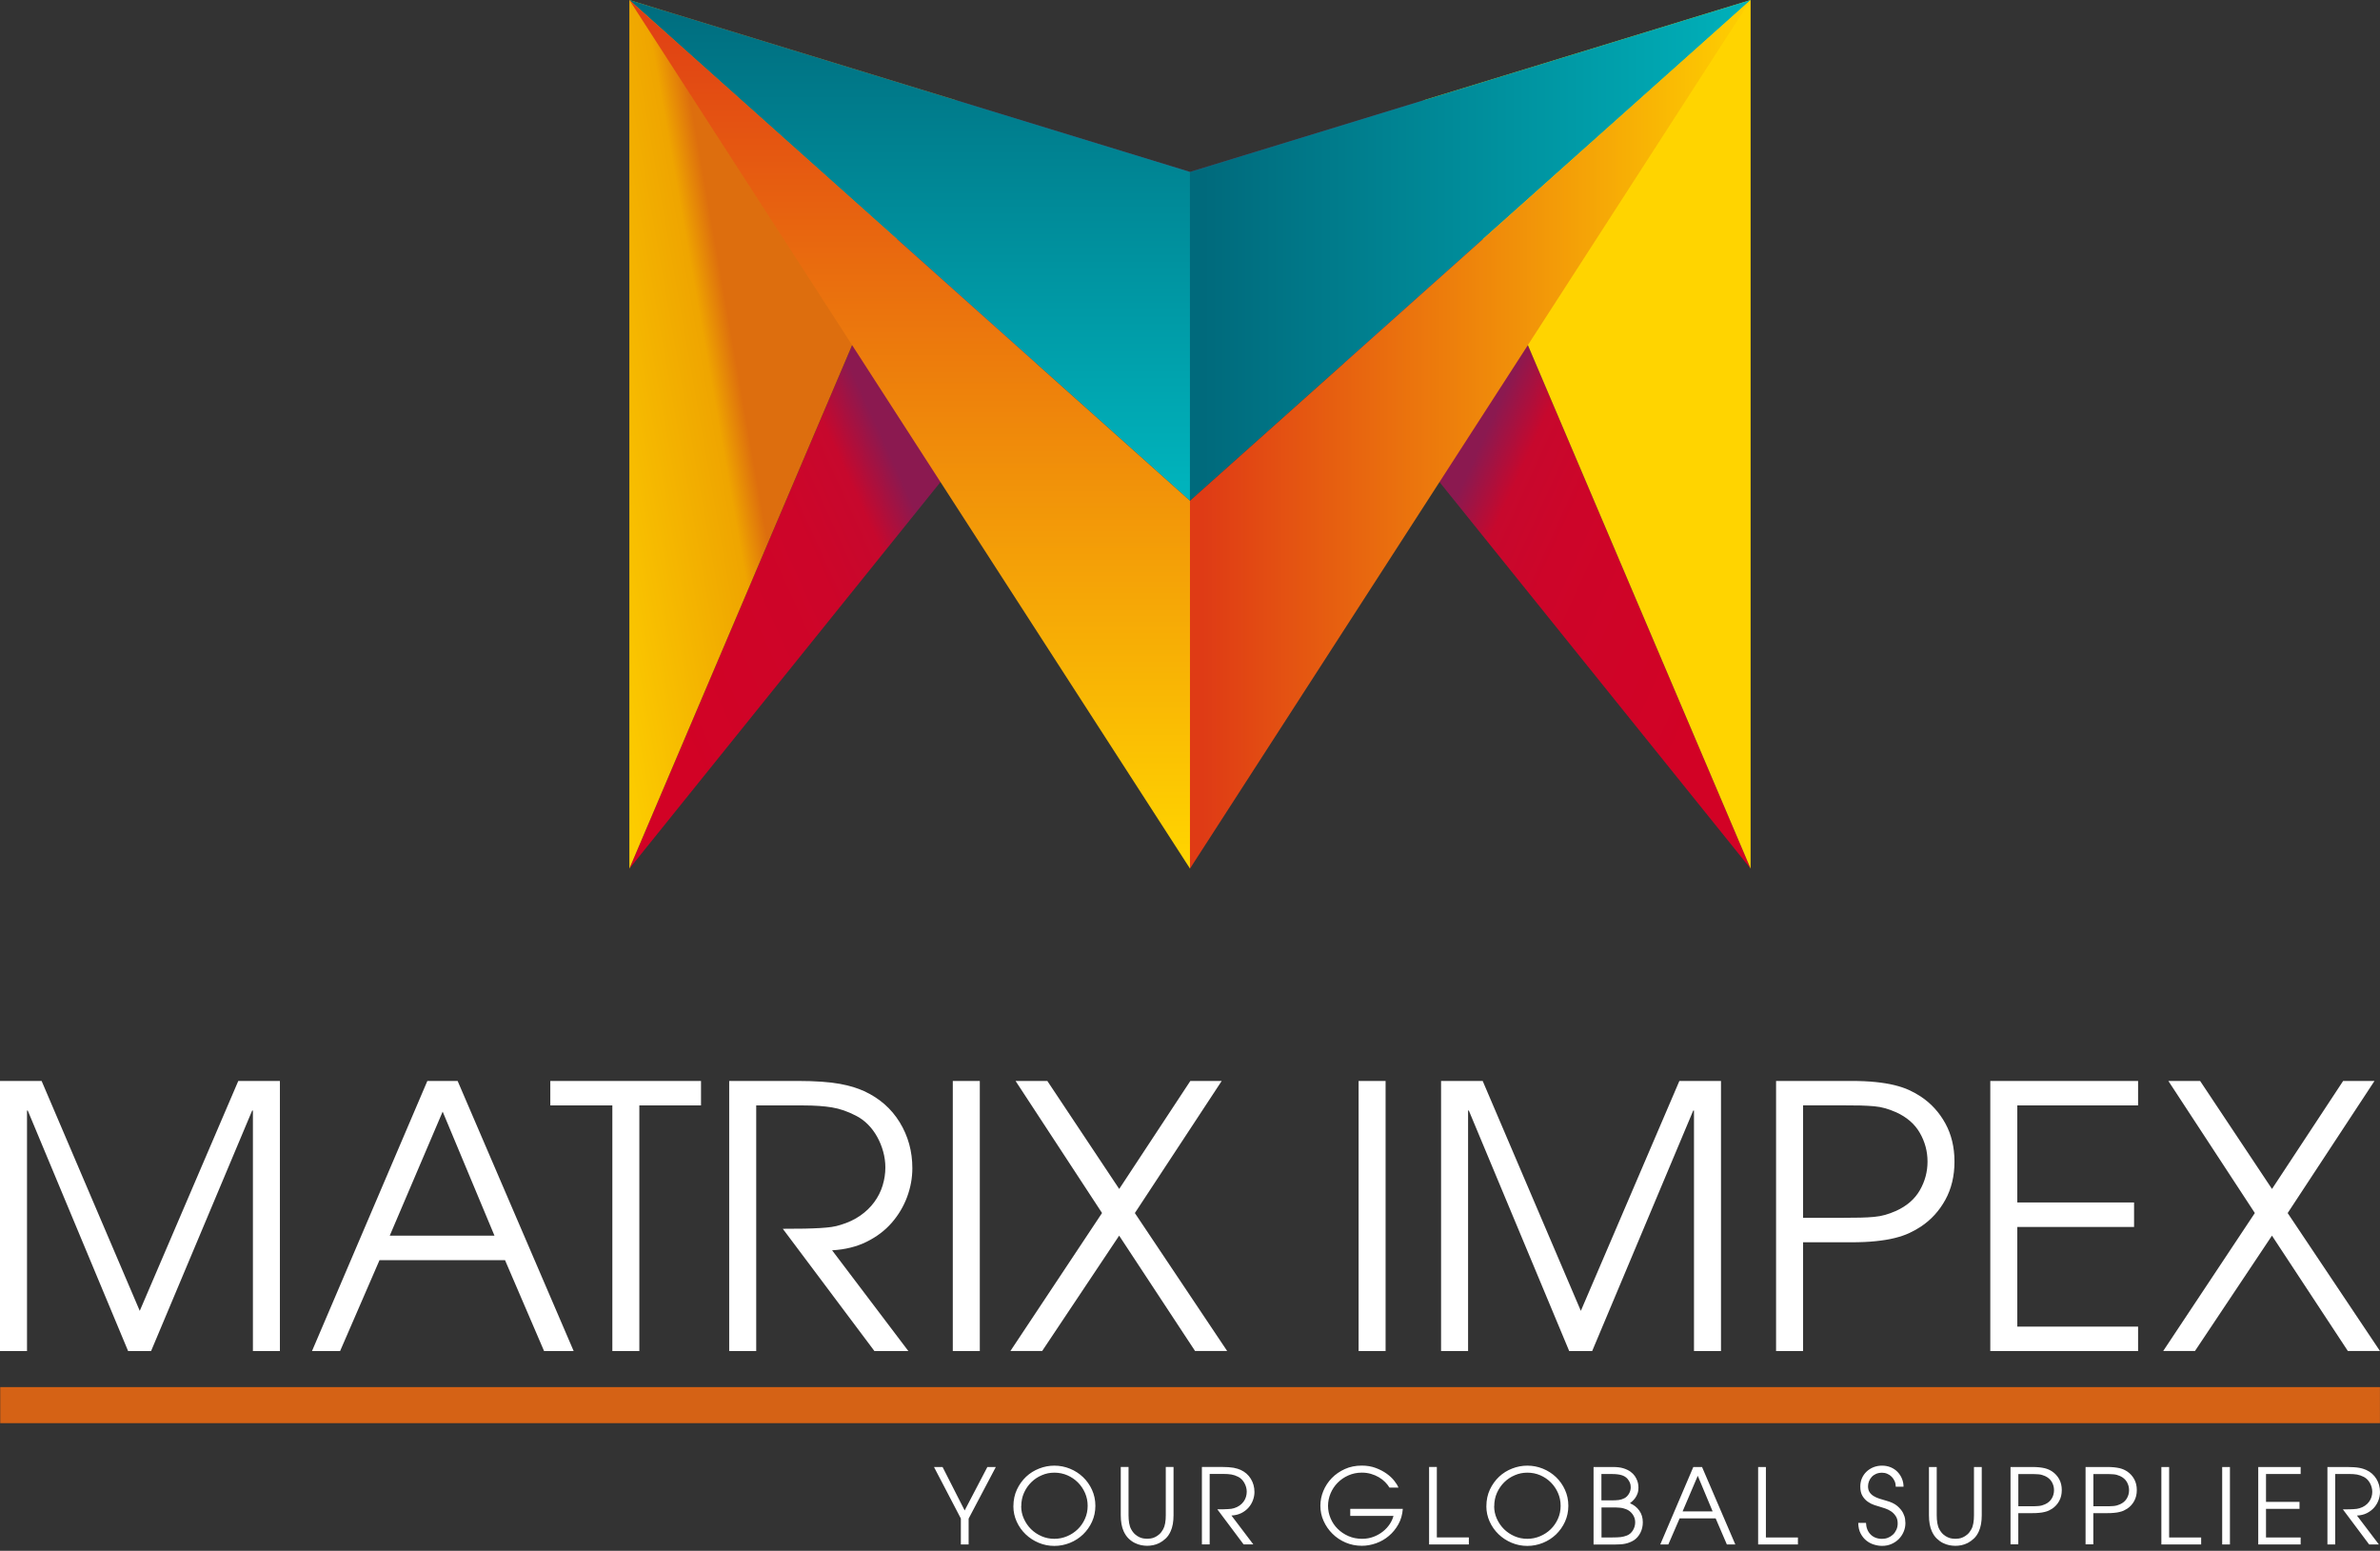
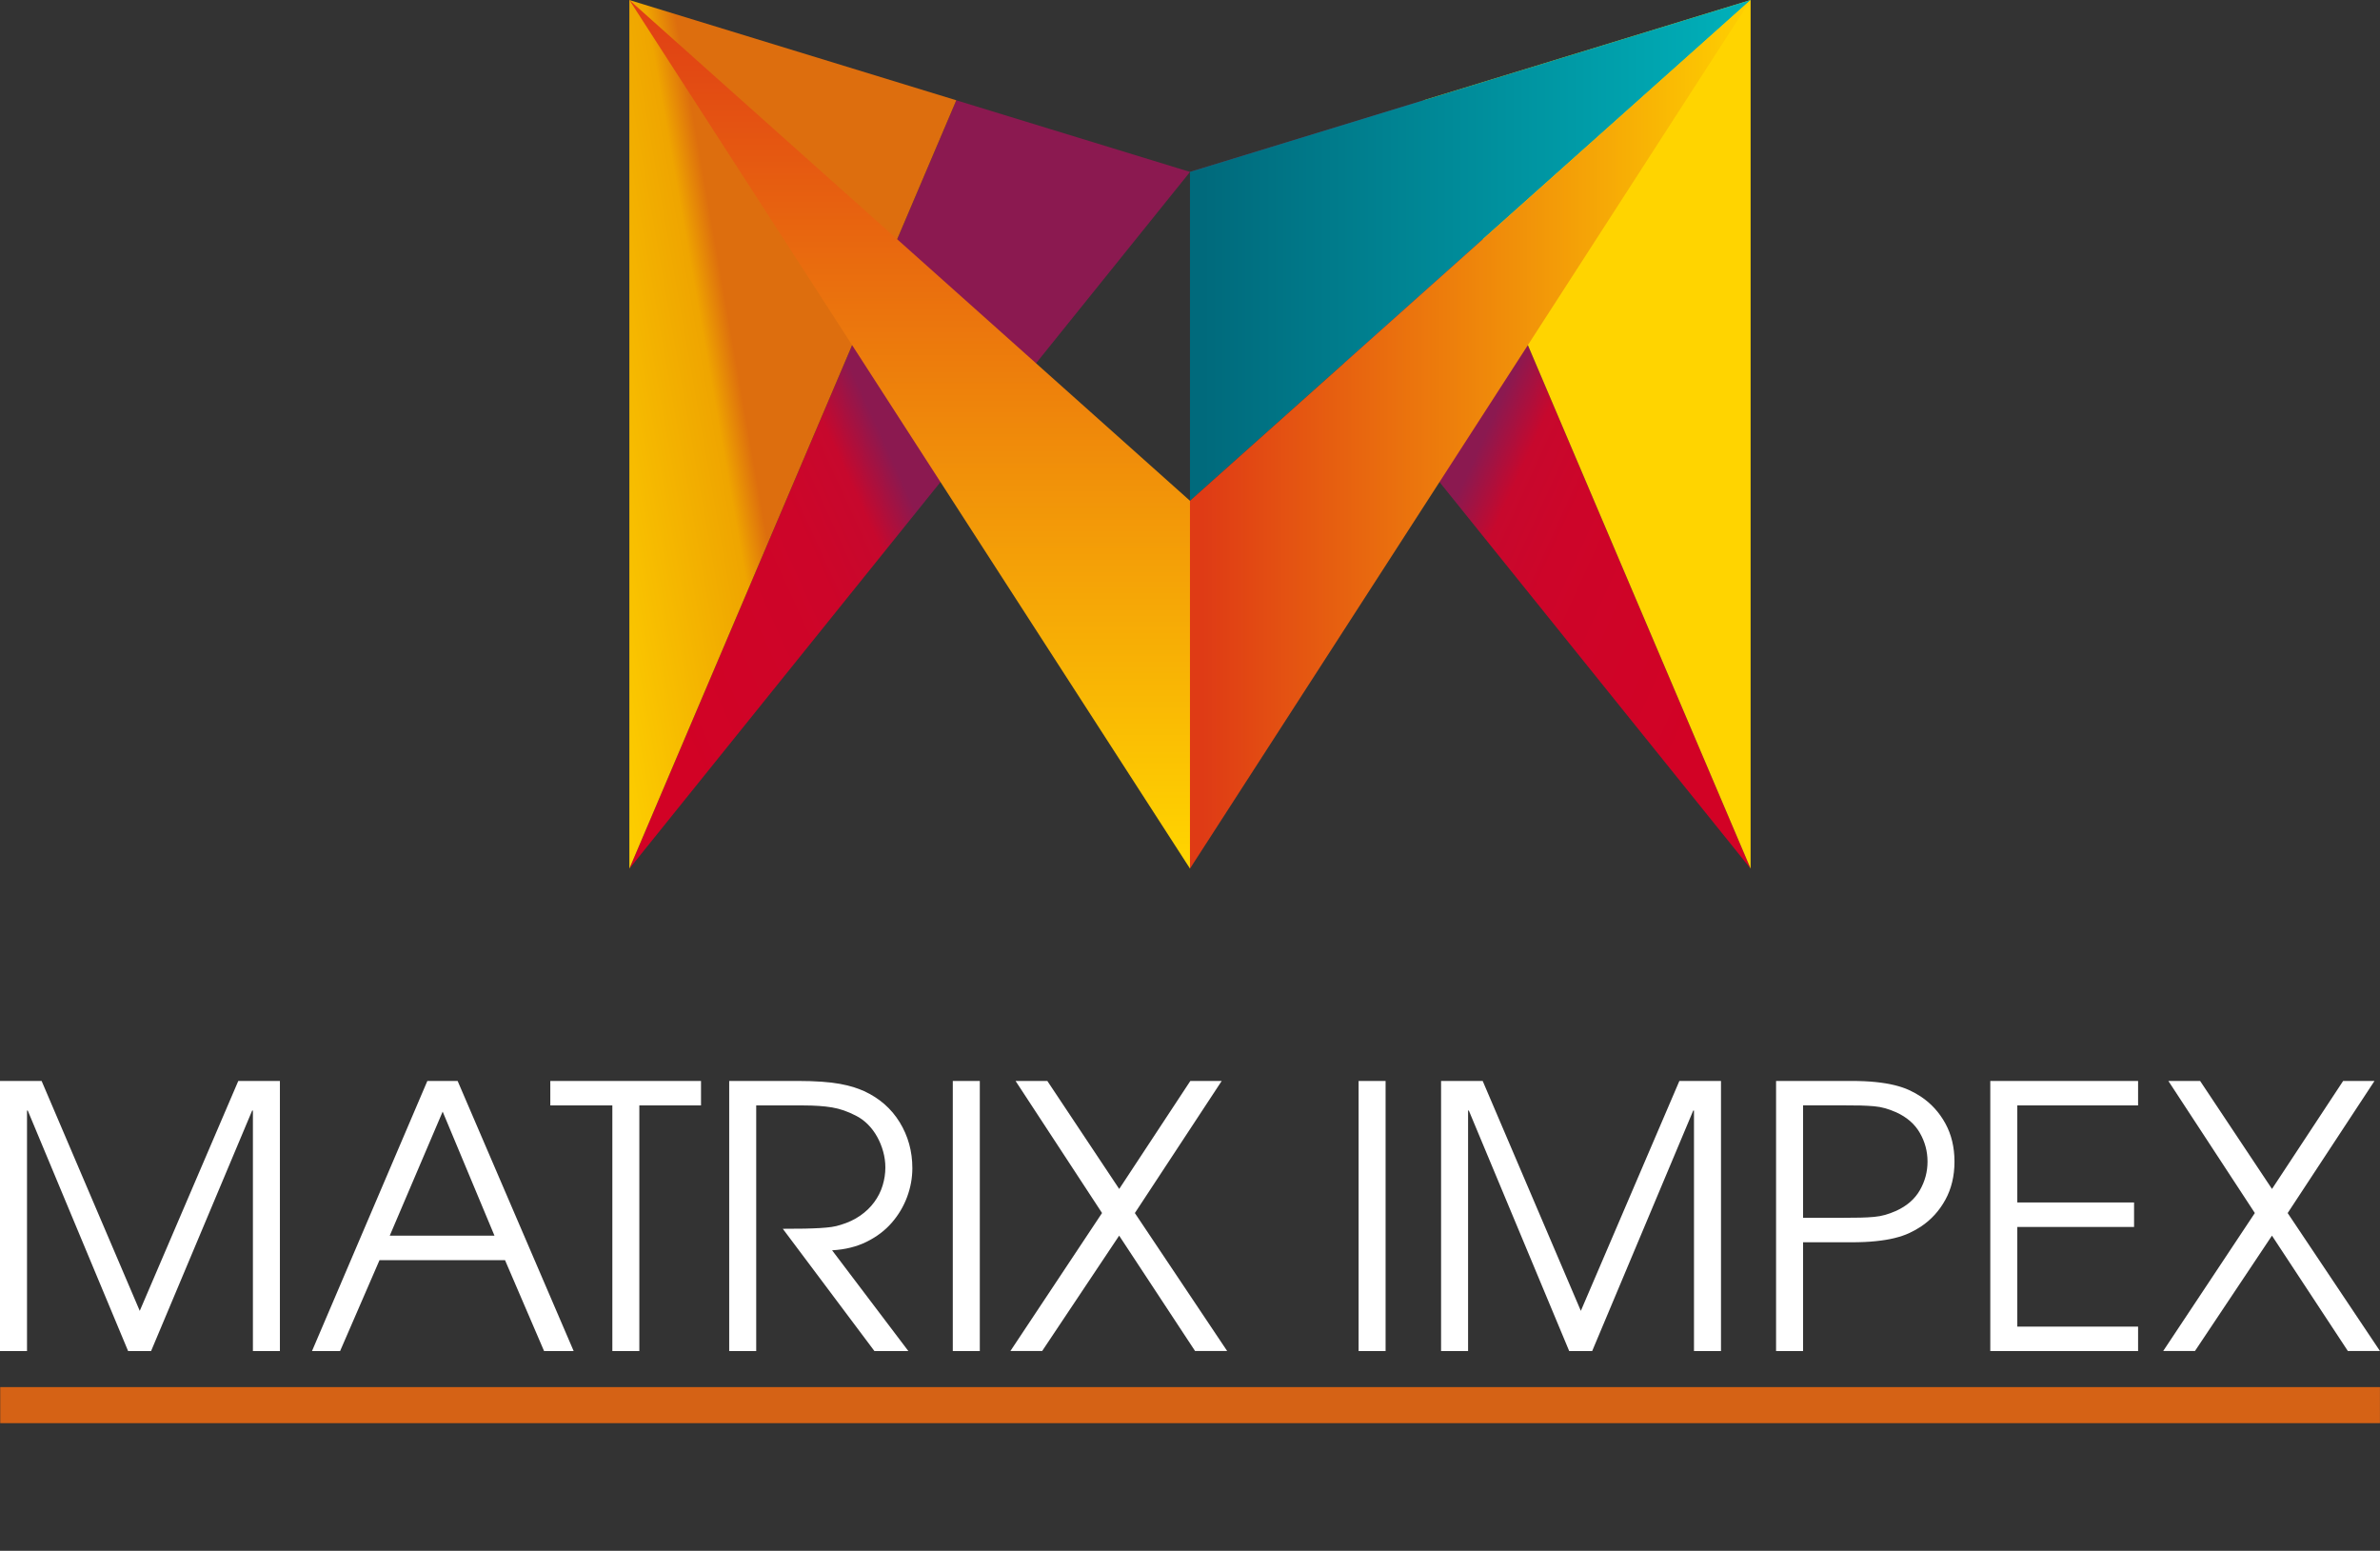
<svg xmlns="http://www.w3.org/2000/svg" width="132" height="86" viewBox="0 0 132 86" fill="none">
  <rect x="0" y="0" width="132" height="86" fill="#333333" stroke="none" />
  <path d="M53.039 5.562L34.906 48.172L66.001 9.534L53.039 5.562Z" fill="url(#paint0_linear_1_168)" />
  <path d="M53.039 5.561L34.906 0.002V48.17L53.039 5.559V5.561Z" fill="url(#paint1_linear_1_168)" />
-   <path d="M34.904 0.002L65.999 27.773V9.532L34.904 0V0.002Z" fill="url(#paint2_linear_1_168)" />
  <path d="M34.906 0.002L66.001 48.17V27.773L34.906 0.002Z" fill="url(#paint3_linear_1_168)" />
  <path d="M78.96 5.562L97.093 48.172L65.998 9.534L78.96 5.562Z" fill="url(#paint4_linear_1_168)" />
  <path d="M78.961 5.561L97.093 0.002V48.17L78.961 5.559V5.561Z" fill="url(#paint5_linear_1_168)" />
  <path d="M97.093 0.002L65.998 27.773V9.532L97.093 0V0.002Z" fill="url(#paint6_linear_1_168)" />
  <path d="M97.093 0.002L65.998 48.17V27.773L97.093 0.002Z" fill="url(#paint7_linear_1_168)" />
  <path fill-rule="evenodd" clip-rule="evenodd" d="M0 59.944H2.308L7.751 72.694L13.216 59.944H15.524V74.922H14.027V61.585H13.986L8.38 74.922H7.105L1.539 61.585H1.498V74.922H0V59.944ZM21.616 68.525H27.425L24.551 61.645L21.616 68.525ZM23.702 59.944H25.381L31.816 74.922H30.175L28.01 69.883H21.048L18.863 74.922H17.305L23.702 59.944ZM33.962 61.302H30.521V59.944H38.88V61.302H35.459V74.922H33.962V61.302ZM40.438 59.944H44.244C44.742 59.944 45.185 59.959 45.569 59.986C45.954 60.012 46.29 60.053 46.581 60.106C46.871 60.16 47.123 60.22 47.34 60.288C47.556 60.356 47.752 60.431 47.928 60.51C48.777 60.902 49.435 61.478 49.902 62.24C50.367 63.002 50.601 63.849 50.601 64.781C50.601 65.32 50.505 65.852 50.309 66.38C50.113 66.905 49.83 67.381 49.459 67.807C49.089 68.233 48.627 68.584 48.073 68.859C47.519 69.135 46.878 69.295 46.15 69.336L50.379 74.922H48.497L43.416 68.143C43.888 68.143 44.29 68.141 44.621 68.134C44.952 68.126 45.238 68.117 45.482 68.102C45.724 68.088 45.937 68.068 46.121 68.042C46.302 68.015 46.474 67.974 46.636 67.921C47.04 67.8 47.398 67.63 47.708 67.415C48.018 67.2 48.279 66.951 48.487 66.665C48.695 66.382 48.852 66.075 48.952 65.743C49.053 65.412 49.104 65.078 49.104 64.742C49.104 64.444 49.063 64.151 48.983 63.861C48.903 63.571 48.792 63.297 48.649 63.041C48.506 62.785 48.335 62.555 48.134 62.354C47.933 62.153 47.708 61.989 47.466 61.868C47.021 61.638 46.583 61.485 46.15 61.413C45.717 61.34 45.185 61.302 44.551 61.302H41.941V74.922H40.443V59.944H40.438ZM52.844 59.944H54.342V74.922H52.844V59.944ZM61.123 67.27L56.325 59.944H58.087L62.074 65.934L66.019 59.944H67.759L62.942 67.27L68.061 74.92H66.281L62.071 68.523L57.801 74.92H56.04L61.12 67.27H61.123ZM75.351 59.944H76.848V74.922H75.351V59.944ZM79.925 59.944H82.233L87.677 72.694L93.142 59.944H95.45V74.922H93.952V61.585H93.911L88.306 74.922H87.031L81.464 61.585H81.423V74.922H79.925V59.944ZM100.003 67.534H102.168C102.572 67.534 102.913 67.531 103.189 67.524C103.465 67.517 103.714 67.505 103.939 67.483C104.162 67.463 104.367 67.425 104.556 67.371C104.745 67.318 104.948 67.243 105.163 67.149C105.756 66.878 106.196 66.498 106.479 66.005C106.762 65.511 106.905 64.984 106.905 64.415C106.905 63.847 106.762 63.319 106.479 62.826C106.196 62.332 105.758 61.952 105.163 61.681C104.948 61.587 104.745 61.512 104.556 61.459C104.367 61.406 104.162 61.367 103.939 61.347C103.716 61.328 103.467 61.314 103.189 61.306C102.913 61.299 102.572 61.297 102.168 61.297H100.003V67.531V67.534ZM98.505 59.944H102.674C103.187 59.944 103.639 59.964 104.029 60.005C104.421 60.046 104.766 60.102 105.071 60.177C105.376 60.252 105.645 60.341 105.882 60.45C106.119 60.559 106.337 60.68 106.54 60.815C107.106 61.193 107.558 61.689 107.895 62.303C108.231 62.918 108.4 63.622 108.4 64.418C108.4 65.213 108.231 65.918 107.895 66.532C107.558 67.147 107.106 67.642 106.54 68.02C106.337 68.155 106.119 68.276 105.882 68.385C105.645 68.494 105.376 68.584 105.071 68.659C104.769 68.734 104.421 68.789 104.029 68.83C103.637 68.871 103.184 68.891 102.674 68.891H100.003V74.922H98.505V59.944ZM110.386 59.944H118.583V61.302H111.884V66.684H118.36V68.042H111.884V73.567H118.583V74.922H110.386V59.944ZM125.059 67.27L120.262 59.944H122.023L126.01 65.934L129.956 59.944H131.695L126.879 67.27L131.998 74.92H130.217L126.008 68.523L121.738 74.92H119.976L125.057 67.27H125.059Z" fill="white" />
-   <path fill-rule="evenodd" clip-rule="evenodd" d="M53.294 84.215L51.801 81.353H52.277L53.502 83.762L54.762 81.353H55.231L53.722 84.215V85.649H53.291V84.215H53.294ZM56.637 83.523C56.637 83.767 56.685 83.999 56.785 84.22C56.884 84.44 57.017 84.633 57.181 84.798C57.348 84.962 57.542 85.093 57.764 85.19C57.987 85.287 58.224 85.335 58.475 85.335C58.727 85.335 58.959 85.287 59.184 85.192C59.409 85.098 59.605 84.967 59.775 84.803C59.944 84.638 60.077 84.445 60.176 84.222C60.276 83.999 60.324 83.76 60.324 83.506C60.324 83.252 60.276 83.017 60.179 82.795C60.082 82.572 59.949 82.376 59.782 82.209C59.613 82.04 59.419 81.909 59.197 81.812C58.974 81.716 58.734 81.667 58.48 81.667C58.226 81.667 58.004 81.713 57.784 81.808C57.563 81.9 57.367 82.03 57.198 82.197C57.029 82.364 56.893 82.56 56.792 82.787C56.69 83.015 56.642 83.262 56.642 83.528L56.637 83.523ZM56.206 83.523C56.206 83.187 56.272 82.879 56.4 82.604C56.53 82.328 56.7 82.091 56.91 81.892C57.121 81.694 57.363 81.544 57.636 81.438C57.909 81.331 58.188 81.278 58.475 81.278C58.778 81.278 59.066 81.334 59.342 81.447C59.617 81.558 59.859 81.716 60.067 81.914C60.276 82.112 60.442 82.35 60.566 82.621C60.689 82.891 60.752 83.187 60.752 83.504C60.752 83.82 60.689 84.116 60.566 84.387C60.442 84.657 60.276 84.892 60.067 85.093C59.859 85.291 59.617 85.449 59.342 85.56C59.066 85.671 58.778 85.729 58.475 85.729C58.173 85.729 57.88 85.671 57.605 85.555C57.329 85.439 57.089 85.282 56.881 85.081C56.673 84.882 56.509 84.648 56.388 84.382C56.267 84.116 56.204 83.83 56.204 83.528L56.206 83.523ZM62.591 81.35V84.026C62.591 84.186 62.603 84.331 62.625 84.466C62.649 84.602 62.685 84.713 62.736 84.803C62.801 84.924 62.876 85.018 62.956 85.088C63.038 85.158 63.118 85.212 63.2 85.248C63.283 85.284 63.36 85.308 63.435 85.318C63.51 85.328 63.573 85.332 63.624 85.332C63.675 85.332 63.737 85.328 63.812 85.318C63.888 85.308 63.967 85.284 64.047 85.248C64.129 85.212 64.209 85.158 64.291 85.088C64.374 85.018 64.446 84.924 64.512 84.803C64.562 84.713 64.599 84.602 64.623 84.466C64.647 84.331 64.657 84.183 64.657 84.026V81.35H65.087V84.026C65.087 84.387 65.034 84.684 64.925 84.921C64.853 85.083 64.761 85.216 64.652 85.318C64.543 85.42 64.429 85.502 64.313 85.562C64.195 85.623 64.076 85.664 63.955 85.688C63.834 85.712 63.725 85.722 63.624 85.722C63.522 85.722 63.413 85.71 63.292 85.688C63.171 85.664 63.053 85.623 62.932 85.562C62.811 85.502 62.7 85.422 62.593 85.318C62.487 85.216 62.397 85.083 62.322 84.921C62.213 84.684 62.16 84.387 62.16 84.026V81.35H62.591ZM66.66 81.35H67.751C67.894 81.35 68.022 81.355 68.131 81.362C68.242 81.37 68.339 81.382 68.421 81.396C68.503 81.411 68.576 81.43 68.639 81.45C68.702 81.469 68.757 81.491 68.808 81.513C69.053 81.624 69.241 81.791 69.374 82.008C69.507 82.226 69.575 82.471 69.575 82.737C69.575 82.891 69.546 83.044 69.49 83.196C69.435 83.346 69.353 83.484 69.246 83.605C69.14 83.726 69.007 83.828 68.849 83.908C68.69 83.987 68.506 84.033 68.298 84.043L69.512 85.645H68.973L67.516 83.7C67.652 83.7 67.768 83.7 67.862 83.697C67.957 83.697 68.039 83.692 68.109 83.687C68.179 83.683 68.24 83.678 68.293 83.671C68.346 83.663 68.395 83.651 68.441 83.637C68.557 83.603 68.658 83.554 68.748 83.491C68.837 83.428 68.912 83.358 68.97 83.276C69.031 83.194 69.074 83.107 69.103 83.012C69.132 82.918 69.147 82.821 69.147 82.725C69.147 82.64 69.135 82.555 69.113 82.473C69.089 82.391 69.057 82.311 69.016 82.238C68.975 82.166 68.927 82.098 68.869 82.04C68.811 81.982 68.748 81.936 68.678 81.9C68.549 81.834 68.424 81.791 68.3 81.769C68.177 81.747 68.024 81.737 67.841 81.737H67.091V85.645H66.66V81.348V81.35ZM77.803 83.673C77.779 83.995 77.697 84.28 77.556 84.532C77.416 84.783 77.239 84.999 77.029 85.175C76.818 85.354 76.581 85.49 76.32 85.582C76.059 85.674 75.797 85.722 75.534 85.722C75.212 85.722 74.912 85.662 74.631 85.543C74.351 85.422 74.106 85.26 73.901 85.054C73.693 84.849 73.531 84.614 73.41 84.345C73.289 84.079 73.231 83.796 73.231 83.499C73.231 83.221 73.286 82.947 73.395 82.681C73.507 82.415 73.661 82.178 73.862 81.97C74.063 81.762 74.305 81.595 74.588 81.466C74.871 81.338 75.183 81.275 75.529 81.275C75.812 81.275 76.069 81.319 76.301 81.406C76.533 81.493 76.736 81.6 76.908 81.723C77.08 81.846 77.222 81.979 77.331 82.12C77.443 82.26 77.518 82.386 77.561 82.495H77.063C77 82.391 76.92 82.287 76.821 82.188C76.722 82.086 76.608 81.999 76.475 81.921C76.344 81.844 76.199 81.781 76.039 81.735C75.88 81.689 75.713 81.665 75.534 81.665C75.263 81.665 75.011 81.716 74.781 81.82C74.552 81.921 74.353 82.059 74.186 82.229C74.019 82.398 73.891 82.594 73.797 82.814C73.705 83.034 73.656 83.264 73.656 83.506C73.656 83.748 73.702 83.975 73.797 84.198C73.889 84.418 74.019 84.614 74.189 84.781C74.358 84.95 74.556 85.083 74.789 85.185C75.021 85.287 75.275 85.335 75.548 85.335C75.776 85.335 75.989 85.296 76.185 85.221C76.381 85.146 76.552 85.047 76.705 84.926C76.855 84.805 76.981 84.667 77.08 84.517C77.179 84.367 77.247 84.215 77.285 84.065H74.888V83.675H77.803V83.673ZM79.26 81.35H79.69V85.257H81.466V85.647H79.26V81.35ZM82.869 83.523C82.869 83.767 82.917 83.999 83.017 84.22C83.116 84.44 83.249 84.633 83.413 84.798C83.58 84.962 83.774 85.093 83.996 85.19C84.219 85.287 84.456 85.335 84.708 85.335C84.959 85.335 85.192 85.287 85.416 85.192C85.641 85.098 85.838 84.967 86.007 84.803C86.176 84.638 86.309 84.445 86.408 84.222C86.508 83.999 86.556 83.76 86.556 83.506C86.556 83.252 86.508 83.017 86.411 82.795C86.314 82.572 86.181 82.376 86.014 82.209C85.845 82.04 85.651 81.909 85.429 81.812C85.206 81.716 84.966 81.667 84.713 81.667C84.459 81.667 84.236 81.713 84.016 81.808C83.796 81.9 83.6 82.03 83.43 82.197C83.261 82.364 83.126 82.56 83.024 82.787C82.922 83.015 82.874 83.262 82.874 83.528L82.869 83.523ZM82.438 83.523C82.438 83.187 82.504 82.879 82.632 82.604C82.763 82.328 82.932 82.091 83.142 81.892C83.353 81.694 83.595 81.544 83.868 81.438C84.142 81.331 84.42 81.278 84.708 81.278C85.01 81.278 85.298 81.334 85.574 81.447C85.85 81.558 86.091 81.716 86.3 81.914C86.508 82.112 86.675 82.35 86.798 82.621C86.921 82.891 86.984 83.187 86.984 83.504C86.984 83.82 86.921 84.116 86.798 84.387C86.675 84.657 86.508 84.892 86.3 85.093C86.091 85.291 85.85 85.449 85.574 85.56C85.298 85.671 85.01 85.729 84.708 85.729C84.405 85.729 84.112 85.671 83.837 85.555C83.561 85.439 83.321 85.282 83.113 85.081C82.905 84.882 82.741 84.648 82.62 84.382C82.499 84.116 82.436 83.83 82.436 83.528L82.438 83.523ZM88.818 83.204H89.358C89.527 83.204 89.667 83.196 89.776 83.184C89.885 83.17 89.991 83.136 90.095 83.083C90.197 83.029 90.279 82.947 90.345 82.836C90.41 82.725 90.444 82.606 90.444 82.478C90.444 82.376 90.427 82.289 90.395 82.216C90.362 82.144 90.318 82.074 90.265 82.008C90.18 81.912 90.069 81.844 89.931 81.803C89.793 81.762 89.614 81.742 89.394 81.742H88.818V83.206V83.204ZM88.818 85.26H89.423C89.604 85.26 89.757 85.253 89.878 85.241C89.999 85.226 90.12 85.197 90.236 85.151C90.371 85.098 90.48 85.001 90.565 84.866C90.647 84.73 90.691 84.58 90.691 84.418C90.691 84.256 90.642 84.103 90.545 83.971C90.449 83.84 90.328 83.746 90.185 83.692C90.134 83.673 90.083 83.656 90.035 83.644C89.984 83.629 89.928 83.62 89.863 83.612C89.8 83.605 89.728 83.6 89.645 83.598C89.563 83.598 89.466 83.596 89.35 83.596H88.823V85.262L88.818 85.26ZM88.387 81.353H89.466C89.691 81.353 89.882 81.377 90.037 81.425C90.195 81.474 90.325 81.537 90.429 81.612C90.533 81.687 90.615 81.771 90.676 81.861C90.737 81.953 90.78 82.04 90.809 82.122C90.838 82.204 90.855 82.282 90.862 82.352C90.87 82.422 90.872 82.471 90.872 82.497C90.872 82.625 90.855 82.734 90.819 82.829C90.785 82.921 90.741 83.003 90.691 83.073C90.64 83.143 90.589 83.201 90.536 83.247C90.483 83.293 90.439 83.332 90.4 83.363C90.618 83.453 90.79 83.588 90.92 83.772C91.051 83.956 91.114 84.171 91.114 84.42C91.114 84.629 91.07 84.822 90.981 84.999C90.891 85.175 90.773 85.313 90.62 85.415C90.536 85.466 90.454 85.507 90.376 85.536C90.299 85.567 90.219 85.591 90.134 85.608C90.052 85.625 89.962 85.637 89.87 85.642C89.778 85.647 89.677 85.652 89.568 85.652H88.382V81.355L88.387 81.353ZM93.32 83.816H94.987L94.162 81.841L93.32 83.816ZM93.918 81.353H94.399L96.245 85.649H95.776L95.154 84.203H93.156L92.529 85.649H92.082L93.915 81.353H93.918ZM97.51 81.353H97.941V85.26H99.717V85.649H97.51V81.353ZM103.491 84.447C103.503 84.718 103.588 84.933 103.747 85.095C103.907 85.255 104.12 85.337 104.386 85.337C104.497 85.337 104.606 85.318 104.71 85.277C104.814 85.236 104.906 85.178 104.986 85.103C105.066 85.028 105.129 84.938 105.177 84.832C105.226 84.728 105.25 84.612 105.25 84.483C105.25 84.316 105.213 84.178 105.138 84.072C105.066 83.963 104.979 83.876 104.877 83.808C104.776 83.741 104.671 83.69 104.563 83.653C104.454 83.62 104.364 83.591 104.289 83.566C104.192 83.54 104.081 83.504 103.953 83.462C103.825 83.419 103.704 83.358 103.588 83.276C103.472 83.194 103.375 83.087 103.295 82.954C103.215 82.821 103.176 82.647 103.176 82.434C103.176 82.267 103.208 82.115 103.268 81.972C103.331 81.832 103.416 81.708 103.525 81.607C103.634 81.505 103.762 81.423 103.907 81.365C104.055 81.307 104.212 81.278 104.384 81.278C104.555 81.278 104.717 81.309 104.865 81.37C105.013 81.433 105.138 81.517 105.242 81.626C105.346 81.735 105.429 81.858 105.487 82.001C105.545 82.141 105.574 82.291 105.574 82.446H105.143C105.143 82.337 105.124 82.236 105.083 82.141C105.042 82.047 104.986 81.965 104.918 81.895C104.851 81.825 104.768 81.769 104.674 81.73C104.582 81.689 104.485 81.67 104.384 81.67C104.26 81.67 104.149 81.692 104.052 81.733C103.955 81.776 103.873 81.832 103.808 81.904C103.742 81.977 103.692 82.057 103.658 82.146C103.624 82.236 103.605 82.325 103.605 82.42C103.605 82.55 103.631 82.659 103.687 82.744C103.74 82.829 103.815 82.901 103.907 82.959C103.999 83.017 104.108 83.066 104.231 83.107C104.355 83.148 104.488 83.187 104.626 83.225C104.884 83.296 105.085 83.392 105.23 83.516C105.373 83.639 105.477 83.767 105.545 83.895C105.61 84.026 105.649 84.142 105.661 84.249C105.673 84.355 105.678 84.425 105.678 84.462V84.466C105.678 84.633 105.646 84.791 105.581 84.943C105.518 85.093 105.429 85.228 105.315 85.345C105.201 85.461 105.063 85.553 104.906 85.623C104.747 85.693 104.572 85.727 104.384 85.727C104.243 85.727 104.098 85.705 103.946 85.659C103.793 85.616 103.651 85.543 103.522 85.441C103.392 85.34 103.285 85.209 103.198 85.047C103.111 84.885 103.065 84.684 103.063 84.45H103.493L103.491 84.447ZM107.415 81.353V84.028C107.415 84.188 107.427 84.333 107.449 84.469C107.473 84.604 107.509 84.716 107.56 84.805C107.625 84.926 107.7 85.02 107.78 85.091C107.863 85.161 107.942 85.214 108.025 85.25C108.107 85.287 108.184 85.311 108.259 85.32C108.334 85.33 108.397 85.335 108.448 85.335C108.499 85.335 108.562 85.33 108.637 85.32C108.712 85.311 108.792 85.287 108.871 85.25C108.954 85.214 109.033 85.161 109.116 85.091C109.198 85.02 109.271 84.926 109.336 84.805C109.387 84.716 109.423 84.604 109.447 84.469C109.471 84.333 109.481 84.186 109.481 84.028V81.353H109.912V84.028C109.912 84.389 109.858 84.687 109.75 84.924C109.677 85.086 109.585 85.219 109.476 85.32C109.367 85.422 109.254 85.504 109.137 85.565C109.019 85.625 108.9 85.666 108.779 85.691C108.658 85.715 108.55 85.724 108.448 85.724C108.346 85.724 108.237 85.712 108.117 85.691C107.996 85.666 107.877 85.625 107.756 85.565C107.635 85.504 107.524 85.424 107.417 85.32C107.311 85.219 107.221 85.086 107.146 84.924C107.038 84.687 106.984 84.389 106.984 84.028V81.353H107.415ZM111.941 83.53H112.563C112.679 83.53 112.776 83.53 112.856 83.528C112.936 83.528 113.006 83.523 113.071 83.516C113.137 83.508 113.195 83.499 113.248 83.484C113.301 83.47 113.359 83.448 113.422 83.421C113.591 83.344 113.717 83.235 113.799 83.092C113.882 82.952 113.92 82.799 113.92 82.637C113.92 82.475 113.879 82.323 113.799 82.183C113.717 82.042 113.591 81.931 113.422 81.854C113.359 81.827 113.301 81.805 113.248 81.791C113.195 81.776 113.134 81.764 113.071 81.759C113.008 81.754 112.936 81.75 112.856 81.747C112.776 81.747 112.679 81.745 112.563 81.745H111.941V83.533V83.53ZM111.511 81.353H112.706C112.853 81.353 112.982 81.358 113.095 81.37C113.207 81.382 113.308 81.399 113.395 81.418C113.482 81.44 113.56 81.466 113.628 81.496C113.695 81.527 113.758 81.561 113.816 81.6C113.978 81.708 114.109 81.851 114.206 82.025C114.303 82.202 114.351 82.403 114.351 82.633C114.351 82.862 114.303 83.063 114.206 83.24C114.109 83.416 113.978 83.559 113.816 83.666C113.758 83.704 113.695 83.738 113.628 83.77C113.56 83.801 113.482 83.828 113.395 83.847C113.308 83.869 113.209 83.886 113.095 83.895C112.984 83.908 112.853 83.912 112.706 83.912H111.939V85.642H111.508V81.346L111.511 81.353ZM116.103 83.53H116.724C116.84 83.53 116.937 83.53 117.017 83.528C117.097 83.528 117.167 83.523 117.232 83.516C117.298 83.508 117.356 83.499 117.409 83.484C117.462 83.47 117.52 83.448 117.583 83.421C117.752 83.344 117.878 83.235 117.961 83.092C118.043 82.952 118.082 82.799 118.082 82.637C118.082 82.475 118.04 82.323 117.961 82.183C117.878 82.042 117.752 81.931 117.583 81.854C117.52 81.827 117.462 81.805 117.409 81.791C117.356 81.776 117.295 81.764 117.232 81.759C117.169 81.754 117.097 81.75 117.017 81.747C116.937 81.747 116.84 81.745 116.724 81.745H116.103V83.533V83.53ZM115.672 81.353H116.867C117.015 81.353 117.143 81.358 117.257 81.37C117.368 81.382 117.469 81.399 117.557 81.418C117.644 81.44 117.721 81.466 117.789 81.496C117.857 81.527 117.919 81.561 117.977 81.6C118.14 81.708 118.27 81.851 118.367 82.025C118.464 82.202 118.512 82.403 118.512 82.633C118.512 82.862 118.464 83.063 118.367 83.24C118.27 83.416 118.14 83.559 117.977 83.666C117.919 83.704 117.857 83.738 117.789 83.77C117.721 83.801 117.644 83.828 117.557 83.847C117.469 83.869 117.37 83.886 117.257 83.895C117.145 83.908 117.015 83.912 116.867 83.912H116.1V85.642H115.67V81.346L115.672 81.353ZM119.874 81.353H120.305V85.26H122.081V85.649H119.874V81.353ZM123.247 81.353H123.677V85.649H123.247V81.353ZM125.247 81.353H127.599V81.742H125.678V83.286H127.536V83.675H125.678V85.26H127.599V85.649H125.247V81.353ZM129.084 81.353H130.175C130.318 81.353 130.446 81.358 130.555 81.365C130.667 81.372 130.763 81.384 130.846 81.399C130.928 81.413 131 81.433 131.063 81.452C131.126 81.471 131.182 81.493 131.233 81.515C131.477 81.626 131.666 81.793 131.799 82.011C131.932 82.229 132 82.473 132 82.739C132 82.894 131.971 83.046 131.915 83.199C131.859 83.349 131.777 83.487 131.671 83.608C131.564 83.728 131.431 83.83 131.274 83.91C131.114 83.99 130.93 84.036 130.722 84.045L131.937 85.647H131.397L129.941 83.702C130.076 83.702 130.192 83.702 130.287 83.7C130.381 83.7 130.463 83.695 130.533 83.69C130.604 83.685 130.664 83.68 130.717 83.673C130.771 83.666 130.819 83.653 130.865 83.639C130.981 83.605 131.083 83.557 131.172 83.494C131.262 83.431 131.337 83.361 131.395 83.278C131.453 83.196 131.499 83.109 131.528 83.015C131.557 82.921 131.571 82.824 131.571 82.727C131.571 82.642 131.559 82.558 131.537 82.475C131.513 82.393 131.482 82.313 131.441 82.241C131.4 82.168 131.351 82.1 131.293 82.042C131.235 81.984 131.172 81.938 131.102 81.902C130.974 81.837 130.848 81.793 130.725 81.771C130.601 81.75 130.449 81.74 130.265 81.74H129.515V85.647H129.084V81.35V81.353Z" fill="white" />
  <path d="M0.012 77.922H131.997" stroke="#D56215" stroke-width="2" />
  <defs>
    <linearGradient id="paint0_linear_1_168" x1="-2739.2" y1="-6049.3" x2="-2708.84" y2="-6063.14" gradientUnits="userSpaceOnUse">
      <stop stop-color="#D20225" />
      <stop offset="0.34" stop-color="#CD0529" />
      <stop offset="0.45" stop-color="#C7082D" />
      <stop offset="0.53" stop-color="#8B1950" />
      <stop offset="1" stop-color="#8B1950" />
    </linearGradient>
    <linearGradient id="paint1_linear_1_168" x1="-2038.41" y1="-11781.5" x2="-2019" y2="-11784.9" gradientUnits="userSpaceOnUse">
      <stop stop-color="#FFD400" />
      <stop offset="0.52" stop-color="#EFA500" />
      <stop offset="0.6" stop-color="#DD6E0E" />
      <stop offset="1" stop-color="#DD6E0E" />
    </linearGradient>
    <linearGradient id="paint2_linear_1_168" x1="50.466" y1="26.877" x2="50.466" y2="-0.894" gradientUnits="userSpaceOnUse">
      <stop stop-color="#00B3BC" />
      <stop offset="1" stop-color="#006A7C" />
    </linearGradient>
    <linearGradient id="paint3_linear_1_168" x1="50.468" y1="47.55" x2="50.468" y2="-0.618" gradientUnits="userSpaceOnUse">
      <stop stop-color="#FFD400" />
      <stop offset="1" stop-color="#DF3B15" />
    </linearGradient>
    <linearGradient id="paint4_linear_1_168" x1="2865.21" y1="-6035.88" x2="2834.86" y2="-6049.72" gradientUnits="userSpaceOnUse">
      <stop stop-color="#D20225" />
      <stop offset="0.34" stop-color="#CD0529" />
      <stop offset="0.45" stop-color="#C7082D" />
      <stop offset="0.53" stop-color="#8B1950" />
      <stop offset="1" stop-color="#8B1950" />
    </linearGradient>
    <linearGradient id="paint5_linear_1_168" x1="2688.65" y1="-12923" x2="2668.9" y2="-12927" gradientUnits="userSpaceOnUse">
      <stop stop-color="#FFD400" />
      <stop offset="0.52" stop-color="#EFA500" />
      <stop offset="0.6" stop-color="#DD6E0E" />
      <stop offset="1" stop-color="#DD6E0E" />
    </linearGradient>
    <linearGradient id="paint6_linear_1_168" x1="97.811" y1="13.625" x2="66.716" y2="13.625" gradientUnits="userSpaceOnUse">
      <stop stop-color="#00B3BC" />
      <stop offset="1" stop-color="#006A7C" />
    </linearGradient>
    <linearGradient id="paint7_linear_1_168" x1="97.811" y1="24.098" x2="66.716" y2="24.098" gradientUnits="userSpaceOnUse">
      <stop stop-color="#FFD400" />
      <stop offset="1" stop-color="#DF3B15" />
    </linearGradient>
  </defs>
</svg>